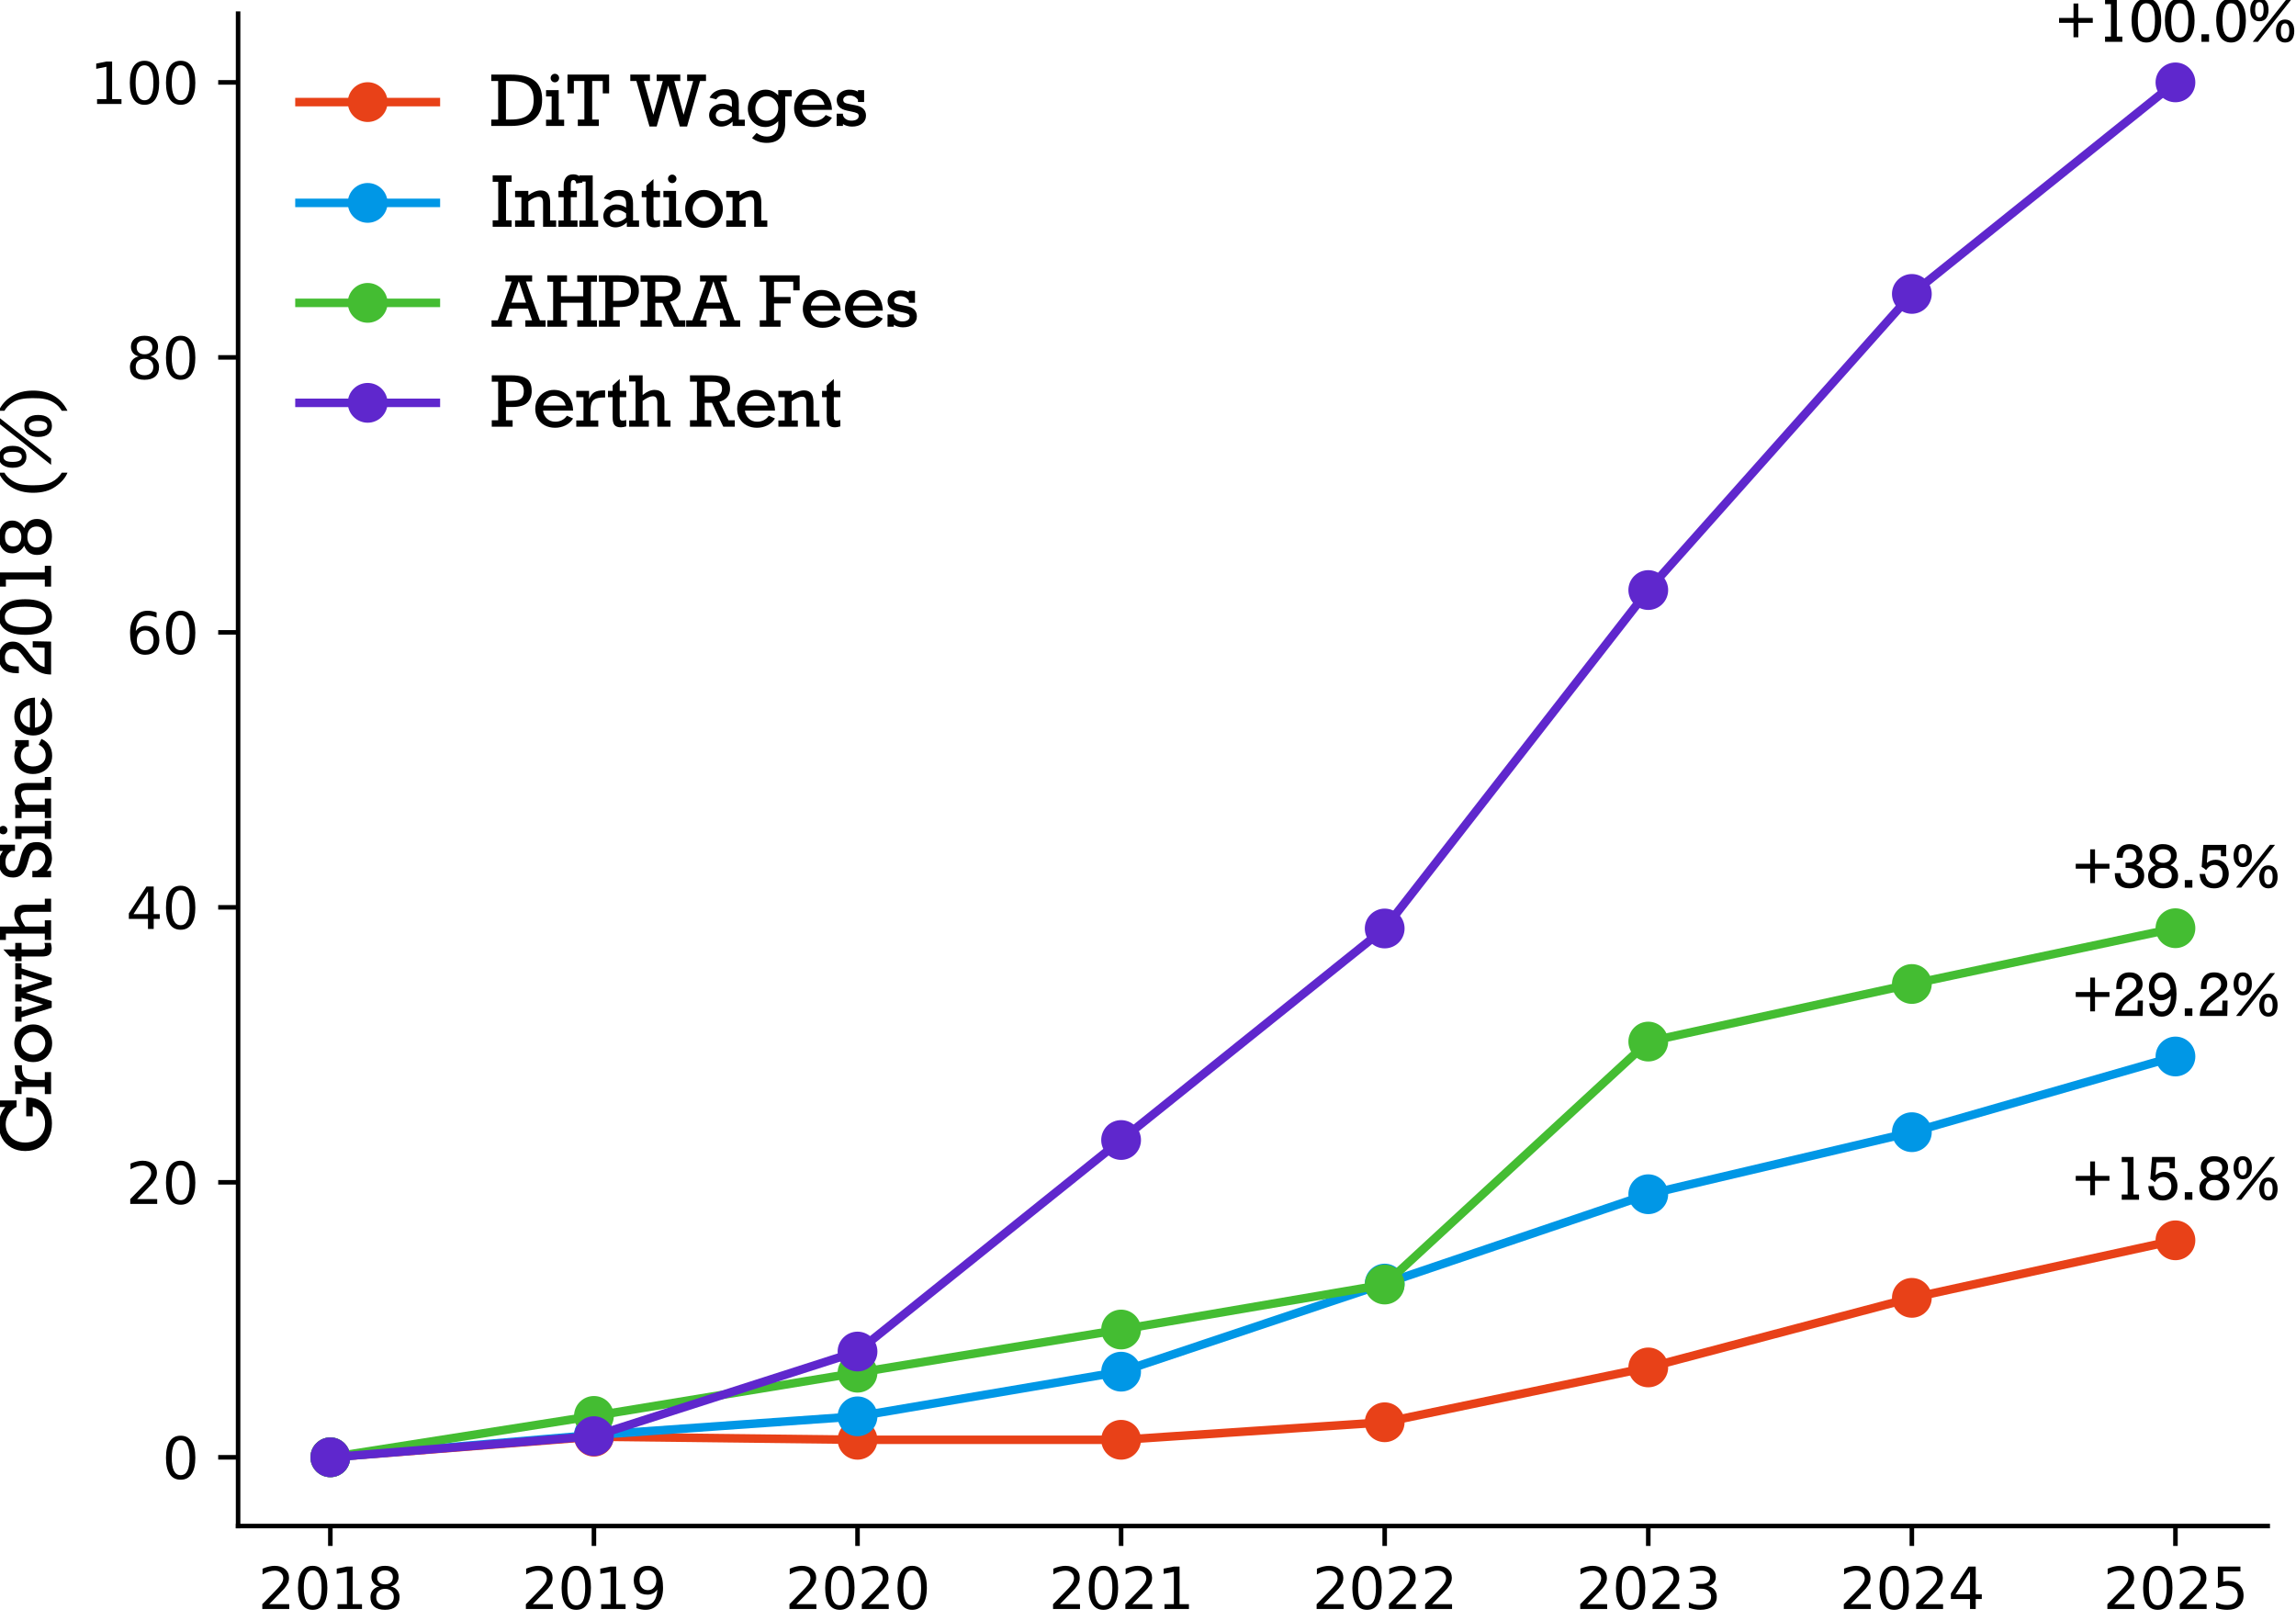
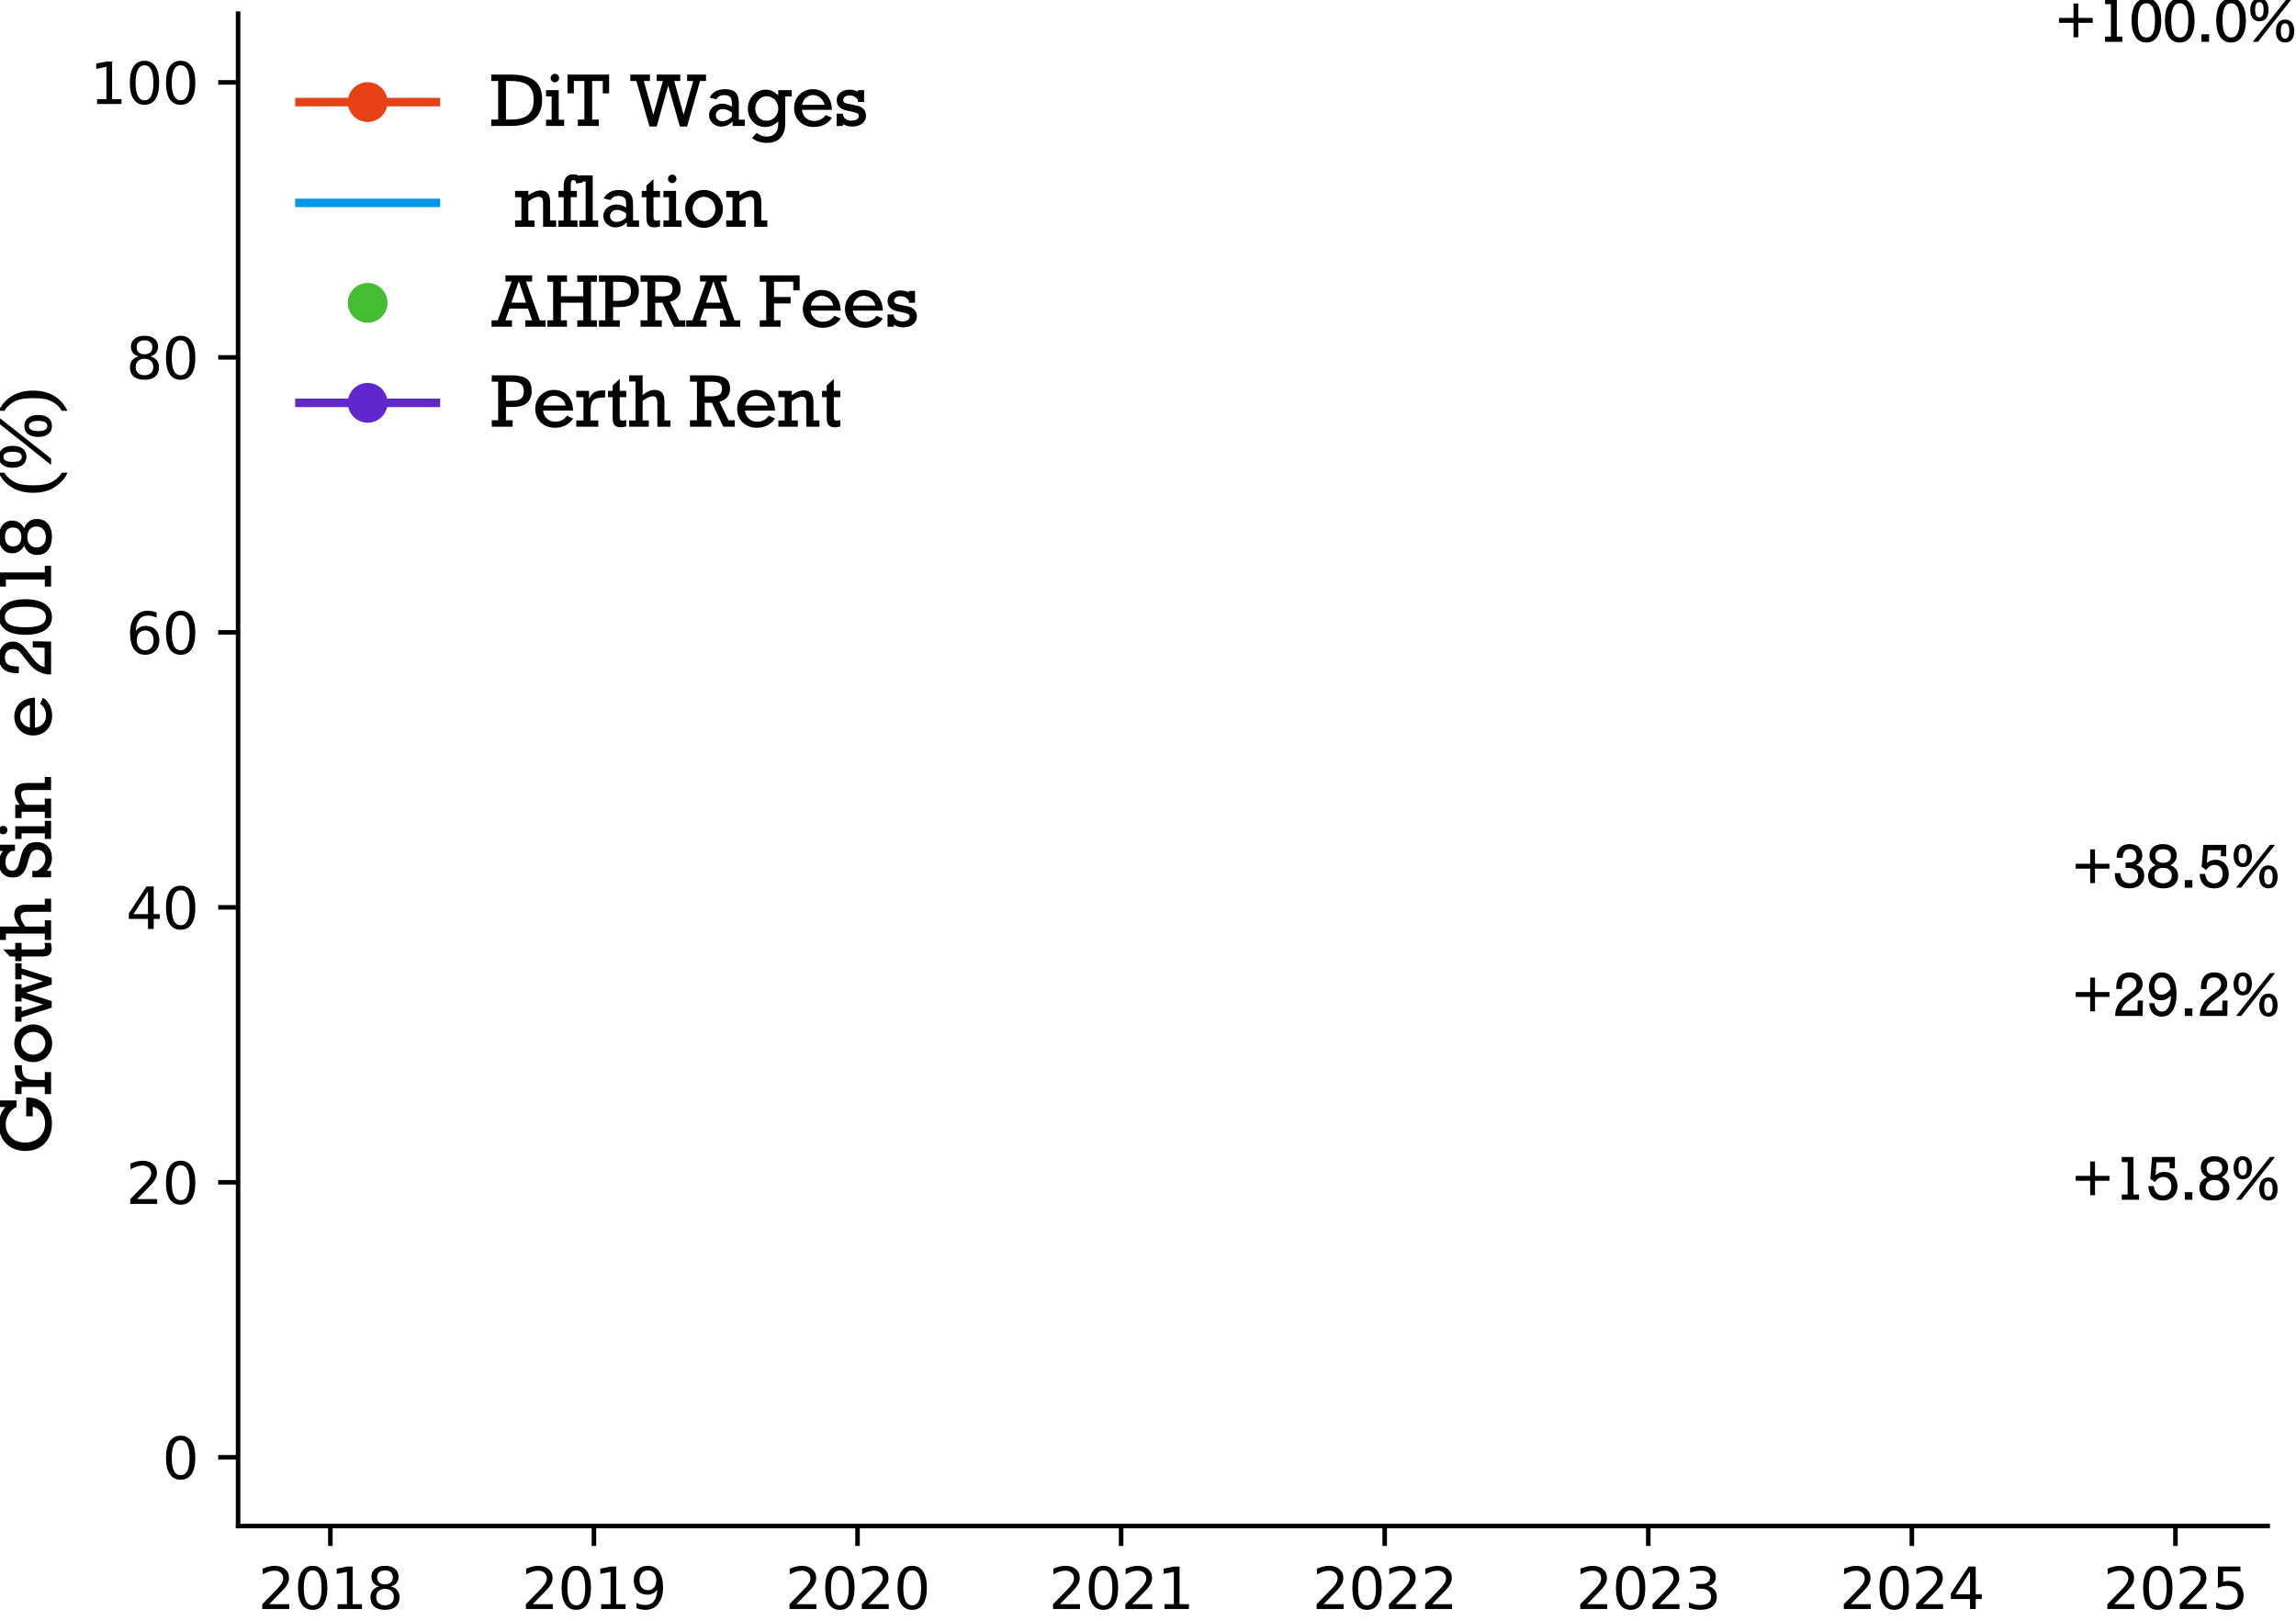
<svg xmlns="http://www.w3.org/2000/svg" xmlns:xlink="http://www.w3.org/1999/xlink" width="403.994pt" height="285.19pt" viewBox="0 0 403.994 285.19" version="1.1">
  <defs>
    <style type="text/css">*{stroke-linejoin: round; stroke-linecap: butt}</style>
  </defs>
  <g id="figure_1">
    <g id="patch_1">
      <path d="M 0 285.19  L 403.994 285.19  L 403.994 0  L 0 0  L 0 285.19  z " style="fill: none" />
    </g>
    <g id="axes_1">
      <g id="patch_2">
        <path d="M 41.894 268.512  L 399.014 268.512  L 399.014 2.4  L 41.894 2.4  L 41.894 268.512  z " style="fill: none" />
      </g>
      <g id="matplotlib.axis_1">
        <g id="xtick_1">
          <g id="line2d_1">
            <defs>
              <path id="m60e6e3bf83" d="M 0 0  L 0 3.5  " style="stroke: #000000; stroke-width: 0.8" />
            </defs>
            <g>
              <use xlink:href="#m60e6e3bf83" x="58.127" y="268.512" style="stroke: #000000; stroke-width: 0.8" />
            </g>
          </g>
          <g id="text_1">
            <g transform="translate(45.402 283.111) scale(0.1 -0.1)">
              <defs>
                <path id="DejaVuSans-32" d="M 1228 531  L 3431 531  L 3431 0  L 469 0  L 469 531  Q 828 903 1448 1529  Q 2069 2156 2228 2338  Q 2531 2678 2651 2914  Q 2772 3150 2772 3378  Q 2772 3750 2511 3984  Q 2250 4219 1831 4219  Q 1534 4219 1204 4116  Q 875 4013 500 3803  L 500 4441  Q 881 4594 1212 4672  Q 1544 4750 1819 4750  Q 2544 4750 2975 4387  Q 3406 4025 3406 3419  Q 3406 3131 3298 2873  Q 3191 2616 2906 2266  Q 2828 2175 2409 1742  Q 1991 1309 1228 531  z " transform="scale(0.016)" />
                <path id="DejaVuSans-30" d="M 2034 4250  Q 1547 4250 1301 3770  Q 1056 3291 1056 2328  Q 1056 1369 1301 889  Q 1547 409 2034 409  Q 2525 409 2770 889  Q 3016 1369 3016 2328  Q 3016 3291 2770 3770  Q 2525 4250 2034 4250  z M 2034 4750  Q 2819 4750 3233 4129  Q 3647 3509 3647 2328  Q 3647 1150 3233 529  Q 2819 -91 2034 -91  Q 1250 -91 836 529  Q 422 1150 422 2328  Q 422 3509 836 4129  Q 1250 4750 2034 4750  z " transform="scale(0.016)" />
                <path id="DejaVuSans-31" d="M 794 531  L 1825 531  L 1825 4091  L 703 3866  L 703 4441  L 1819 4666  L 2450 4666  L 2450 531  L 3481 531  L 3481 0  L 794 0  L 794 531  z " transform="scale(0.016)" />
                <path id="DejaVuSans-38" d="M 2034 2216  Q 1584 2216 1326 1975  Q 1069 1734 1069 1313  Q 1069 891 1326 650  Q 1584 409 2034 409  Q 2484 409 2743 651  Q 3003 894 3003 1313  Q 3003 1734 2745 1975  Q 2488 2216 2034 2216  z M 1403 2484  Q 997 2584 770 2862  Q 544 3141 544 3541  Q 544 4100 942 4425  Q 1341 4750 2034 4750  Q 2731 4750 3128 4425  Q 3525 4100 3525 3541  Q 3525 3141 3298 2862  Q 3072 2584 2669 2484  Q 3125 2378 3379 2068  Q 3634 1759 3634 1313  Q 3634 634 3220 271  Q 2806 -91 2034 -91  Q 1263 -91 848 271  Q 434 634 434 1313  Q 434 1759 690 2068  Q 947 2378 1403 2484  z M 1172 3481  Q 1172 3119 1398 2916  Q 1625 2713 2034 2713  Q 2441 2713 2670 2916  Q 2900 3119 2900 3481  Q 2900 3844 2670 4047  Q 2441 4250 2034 4250  Q 1625 4250 1398 4047  Q 1172 3844 1172 3481  z " transform="scale(0.016)" />
              </defs>
              <use xlink:href="#DejaVuSans-32" />
              <use xlink:href="#DejaVuSans-30" transform="translate(63.623 0)" />
              <use xlink:href="#DejaVuSans-31" transform="translate(127.246 0)" />
              <use xlink:href="#DejaVuSans-38" transform="translate(190.869 0)" />
            </g>
          </g>
        </g>
        <g id="xtick_2">
          <g id="line2d_2">
            <g>
              <use xlink:href="#m60e6e3bf83" x="104.506" y="268.512" style="stroke: #000000; stroke-width: 0.8" />
            </g>
          </g>
          <g id="text_2">
            <g transform="translate(91.781 283.111) scale(0.1 -0.1)">
              <defs>
                <path id="DejaVuSans-39" d="M 703 97  L 703 672  Q 941 559 1184 500  Q 1428 441 1663 441  Q 2288 441 2617 861  Q 2947 1281 2994 2138  Q 2813 1869 2534 1725  Q 2256 1581 1919 1581  Q 1219 1581 811 2004  Q 403 2428 403 3163  Q 403 3881 828 4315  Q 1253 4750 1959 4750  Q 2769 4750 3195 4129  Q 3622 3509 3622 2328  Q 3622 1225 3098 567  Q 2575 -91 1691 -91  Q 1453 -91 1209 -44  Q 966 3 703 97  z M 1959 2075  Q 2384 2075 2632 2365  Q 2881 2656 2881 3163  Q 2881 3666 2632 3958  Q 2384 4250 1959 4250  Q 1534 4250 1286 3958  Q 1038 3666 1038 3163  Q 1038 2656 1286 2365  Q 1534 2075 1959 2075  z " transform="scale(0.016)" />
              </defs>
              <use xlink:href="#DejaVuSans-32" />
              <use xlink:href="#DejaVuSans-30" transform="translate(63.623 0)" />
              <use xlink:href="#DejaVuSans-31" transform="translate(127.246 0)" />
              <use xlink:href="#DejaVuSans-39" transform="translate(190.869 0)" />
            </g>
          </g>
        </g>
        <g id="xtick_3">
          <g id="line2d_3">
            <g>
              <use xlink:href="#m60e6e3bf83" x="150.886" y="268.512" style="stroke: #000000; stroke-width: 0.8" />
            </g>
          </g>
          <g id="text_3">
            <g transform="translate(138.161 283.111) scale(0.1 -0.1)">
              <use xlink:href="#DejaVuSans-32" />
              <use xlink:href="#DejaVuSans-30" transform="translate(63.623 0)" />
              <use xlink:href="#DejaVuSans-32" transform="translate(127.246 0)" />
              <use xlink:href="#DejaVuSans-30" transform="translate(190.869 0)" />
            </g>
          </g>
        </g>
        <g id="xtick_4">
          <g id="line2d_4">
            <g>
              <use xlink:href="#m60e6e3bf83" x="197.265" y="268.512" style="stroke: #000000; stroke-width: 0.8" />
            </g>
          </g>
          <g id="text_4">
            <g transform="translate(184.54 283.111) scale(0.1 -0.1)">
              <use xlink:href="#DejaVuSans-32" />
              <use xlink:href="#DejaVuSans-30" transform="translate(63.623 0)" />
              <use xlink:href="#DejaVuSans-32" transform="translate(127.246 0)" />
              <use xlink:href="#DejaVuSans-31" transform="translate(190.869 0)" />
            </g>
          </g>
        </g>
        <g id="xtick_5">
          <g id="line2d_5">
            <g>
              <use xlink:href="#m60e6e3bf83" x="243.644" y="268.512" style="stroke: #000000; stroke-width: 0.8" />
            </g>
          </g>
          <g id="text_5">
            <g transform="translate(230.919 283.111) scale(0.1 -0.1)">
              <use xlink:href="#DejaVuSans-32" />
              <use xlink:href="#DejaVuSans-30" transform="translate(63.623 0)" />
              <use xlink:href="#DejaVuSans-32" transform="translate(127.246 0)" />
              <use xlink:href="#DejaVuSans-32" transform="translate(190.869 0)" />
            </g>
          </g>
        </g>
        <g id="xtick_6">
          <g id="line2d_6">
            <g>
              <use xlink:href="#m60e6e3bf83" x="290.023" y="268.512" style="stroke: #000000; stroke-width: 0.8" />
            </g>
          </g>
          <g id="text_6">
            <g transform="translate(277.298 283.111) scale(0.1 -0.1)">
              <defs>
                <path id="DejaVuSans-33" d="M 2597 2516  Q 3050 2419 3304 2112  Q 3559 1806 3559 1356  Q 3559 666 3084 287  Q 2609 -91 1734 -91  Q 1441 -91 1130 -33  Q 819 25 488 141  L 488 750  Q 750 597 1062 519  Q 1375 441 1716 441  Q 2309 441 2620 675  Q 2931 909 2931 1356  Q 2931 1769 2642 2001  Q 2353 2234 1838 2234  L 1294 2234  L 1294 2753  L 1863 2753  Q 2328 2753 2575 2939  Q 2822 3125 2822 3475  Q 2822 3834 2567 4026  Q 2313 4219 1838 4219  Q 1578 4219 1281 4162  Q 984 4106 628 3988  L 628 4550  Q 988 4650 1302 4700  Q 1616 4750 1894 4750  Q 2613 4750 3031 4423  Q 3450 4097 3450 3541  Q 3450 3153 3228 2886  Q 3006 2619 2597 2516  z " transform="scale(0.016)" />
              </defs>
              <use xlink:href="#DejaVuSans-32" />
              <use xlink:href="#DejaVuSans-30" transform="translate(63.623 0)" />
              <use xlink:href="#DejaVuSans-32" transform="translate(127.246 0)" />
              <use xlink:href="#DejaVuSans-33" transform="translate(190.869 0)" />
            </g>
          </g>
        </g>
        <g id="xtick_7">
          <g id="line2d_7">
            <g>
              <use xlink:href="#m60e6e3bf83" x="336.402" y="268.512" style="stroke: #000000; stroke-width: 0.8" />
            </g>
          </g>
          <g id="text_7">
            <g transform="translate(323.677 283.111) scale(0.1 -0.1)">
              <defs>
                <path id="DejaVuSans-34" d="M 2419 4116  L 825 1625  L 2419 1625  L 2419 4116  z M 2253 4666  L 3047 4666  L 3047 1625  L 3713 1625  L 3713 1100  L 3047 1100  L 3047 0  L 2419 0  L 2419 1100  L 313 1100  L 313 1709  L 2253 4666  z " transform="scale(0.016)" />
              </defs>
              <use xlink:href="#DejaVuSans-32" />
              <use xlink:href="#DejaVuSans-30" transform="translate(63.623 0)" />
              <use xlink:href="#DejaVuSans-32" transform="translate(127.246 0)" />
              <use xlink:href="#DejaVuSans-34" transform="translate(190.869 0)" />
            </g>
          </g>
        </g>
        <g id="xtick_8">
          <g id="line2d_8">
            <g>
              <use xlink:href="#m60e6e3bf83" x="382.782" y="268.512" style="stroke: #000000; stroke-width: 0.8" />
            </g>
          </g>
          <g id="text_8">
            <g transform="translate(370.057 283.111) scale(0.1 -0.1)">
              <defs>
                <path id="DejaVuSans-35" d="M 691 4666  L 3169 4666  L 3169 4134  L 1269 4134  L 1269 2991  Q 1406 3038 1543 3061  Q 1681 3084 1819 3084  Q 2600 3084 3056 2656  Q 3513 2228 3513 1497  Q 3513 744 3044 326  Q 2575 -91 1722 -91  Q 1428 -91 1123 -41  Q 819 9 494 109  L 494 744  Q 775 591 1075 516  Q 1375 441 1709 441  Q 2250 441 2565 725  Q 2881 1009 2881 1497  Q 2881 1984 2565 2268  Q 2250 2553 1709 2553  Q 1456 2553 1204 2497  Q 953 2441 691 2322  L 691 4666  z " transform="scale(0.016)" />
              </defs>
              <use xlink:href="#DejaVuSans-32" />
              <use xlink:href="#DejaVuSans-30" transform="translate(63.623 0)" />
              <use xlink:href="#DejaVuSans-32" transform="translate(127.246 0)" />
              <use xlink:href="#DejaVuSans-35" transform="translate(190.869 0)" />
            </g>
          </g>
        </g>
      </g>
      <g id="matplotlib.axis_2">
        <g id="ytick_1">
          <g id="line2d_9">
            <defs>
              <path id="mff56b05e77" d="M 0 0  L -3.5 0  " style="stroke: #000000; stroke-width: 0.8" />
            </defs>
            <g>
              <use xlink:href="#mff56b05e77" x="41.894" y="256.416" style="stroke: #000000; stroke-width: 0.8" />
            </g>
          </g>
          <g id="text_9">
            <g transform="translate(28.532 260.215) scale(0.1 -0.1)">
              <use xlink:href="#DejaVuSans-30" />
            </g>
          </g>
        </g>
        <g id="ytick_2">
          <g id="line2d_10">
            <g>
              <use xlink:href="#mff56b05e77" x="41.894" y="208.032" style="stroke: #000000; stroke-width: 0.8" />
            </g>
          </g>
          <g id="text_10">
            <g transform="translate(22.169 211.831) scale(0.1 -0.1)">
              <use xlink:href="#DejaVuSans-32" />
              <use xlink:href="#DejaVuSans-30" transform="translate(63.623 0)" />
            </g>
          </g>
        </g>
        <g id="ytick_3">
          <g id="line2d_11">
            <g>
              <use xlink:href="#mff56b05e77" x="41.894" y="159.648" style="stroke: #000000; stroke-width: 0.8" />
            </g>
          </g>
          <g id="text_11">
            <g transform="translate(22.169 163.447) scale(0.1 -0.1)">
              <use xlink:href="#DejaVuSans-34" />
              <use xlink:href="#DejaVuSans-30" transform="translate(63.623 0)" />
            </g>
          </g>
        </g>
        <g id="ytick_4">
          <g id="line2d_12">
            <g>
              <use xlink:href="#mff56b05e77" x="41.894" y="111.264" style="stroke: #000000; stroke-width: 0.8" />
            </g>
          </g>
          <g id="text_12">
            <g transform="translate(22.169 115.063) scale(0.1 -0.1)">
              <defs>
                <path id="DejaVuSans-36" d="M 2113 2584  Q 1688 2584 1439 2293  Q 1191 2003 1191 1497  Q 1191 994 1439 701  Q 1688 409 2113 409  Q 2538 409 2786 701  Q 3034 994 3034 1497  Q 3034 2003 2786 2293  Q 2538 2584 2113 2584  z M 3366 4563  L 3366 3988  Q 3128 4100 2886 4159  Q 2644 4219 2406 4219  Q 1781 4219 1451 3797  Q 1122 3375 1075 2522  Q 1259 2794 1537 2939  Q 1816 3084 2150 3084  Q 2853 3084 3261 2657  Q 3669 2231 3669 1497  Q 3669 778 3244 343  Q 2819 -91 2113 -91  Q 1303 -91 875 529  Q 447 1150 447 2328  Q 447 3434 972 4092  Q 1497 4750 2381 4750  Q 2619 4750 2861 4703  Q 3103 4656 3366 4563  z " transform="scale(0.016)" />
              </defs>
              <use xlink:href="#DejaVuSans-36" />
              <use xlink:href="#DejaVuSans-30" transform="translate(63.623 0)" />
            </g>
          </g>
        </g>
        <g id="ytick_5">
          <g id="line2d_13">
            <g>
              <use xlink:href="#mff56b05e77" x="41.894" y="62.88" style="stroke: #000000; stroke-width: 0.8" />
            </g>
          </g>
          <g id="text_13">
            <g transform="translate(22.169 66.679) scale(0.1 -0.1)">
              <use xlink:href="#DejaVuSans-38" />
              <use xlink:href="#DejaVuSans-30" transform="translate(63.623 0)" />
            </g>
          </g>
        </g>
        <g id="ytick_6">
          <g id="line2d_14">
            <g>
              <use xlink:href="#mff56b05e77" x="41.894" y="14.496" style="stroke: #000000; stroke-width: 0.8" />
            </g>
          </g>
          <g id="text_14">
            <g transform="translate(15.807 18.295) scale(0.1 -0.1)">
              <use xlink:href="#DejaVuSans-31" />
              <use xlink:href="#DejaVuSans-30" transform="translate(63.623 0)" />
              <use xlink:href="#DejaVuSans-30" transform="translate(127.246 0)" />
            </g>
          </g>
        </g>
        <g id="text_15">
          <g transform="translate(8.989 203.135) rotate(-90) scale(0.12 -0.12)">
            <defs>
              <path id="Rockwell-Regular-47" d="M 4353 4191  L 4353 4709  L 4953 4709  L 4953 3163  L 4353 3163  Q 4147 3616 3701 3887  Q 3256 4159 2766 4159  Q 2278 4159 1897 3929  Q 1516 3700 1305 3297  Q 1094 2894 1094 2381  Q 1094 1844 1316 1428  Q 1538 1013 1933 781  Q 2328 550 2834 550  Q 3219 550 3548 690  Q 3878 831 4095 1090  Q 4313 1350 4366 1684  L 3500 1684  L 3500 2278  L 5216 2278  L 5216 2125  Q 5216 1453 4909 953  Q 4603 453 4064 187  Q 3525 -78 2853 -78  Q 2088 -78 1511 230  Q 934 538 626 1091  Q 319 1644 319 2375  Q 319 3072 626 3622  Q 934 4172 1475 4480  Q 2016 4788 2700 4788  Q 3669 4788 4353 4191  z " transform="scale(0.016)" />
              <path id="Rockwell-Regular-72" d="M 1441 1319  L 1441 575  L 2156 575  L 2156 0  L 141 0  L 141 575  L 800 575  L 800 2706  L 141 2706  L 141 3284  L 1313 3284  L 1313 2541  Q 1509 2981 1801 3154  Q 2094 3328 2638 3328  L 2784 3328  L 2784 2675  L 2644 2675  Q 2119 2675 1862 2537  Q 1606 2400 1523 2122  Q 1441 1844 1441 1319  z " transform="scale(0.016)" />
              <path id="Rockwell-Regular-6f" d="M 3694 1638  Q 3694 1159 3466 762  Q 3238 366 2844 134  Q 2450 -97 1972 -97  Q 1478 -97 1081 134  Q 684 366 464 762  Q 244 1159 244 1638  Q 244 2138 464 2531  Q 684 2925 1078 3148  Q 1472 3372 1972 3372  Q 2456 3372 2850 3136  Q 3244 2900 3469 2503  Q 3694 2106 3694 1638  z M 1972 531  Q 2259 531 2500 681  Q 2741 831 2875 1084  Q 3009 1338 3009 1638  Q 3009 1931 2875 2184  Q 2741 2438 2500 2592  Q 2259 2747 1966 2747  Q 1678 2747 1437 2595  Q 1197 2444 1059 2187  Q 922 1931 922 1638  Q 922 1344 1059 1087  Q 1197 831 1440 681  Q 1684 531 1972 531  z " transform="scale(0.016)" />
              <path id="Rockwell-Regular-77" d="M 1056 2706  L 1678 728  L 2303 2706  L 1953 2706  L 1953 3284  L 3531 3284  L 3531 2706  L 3169 2706  L 3803 728  L 4434 2706  L 3981 2706  L 3981 3284  L 5459 3284  L 5459 2706  L 4984 2706  L 4109 -56  L 3500 -56  L 2747 2316  L 1984 -56  L 1381 -56  L 500 2706  L 103 2706  L 103 3284  L 1484 3284  L 1484 2706  L 1056 2706  z " transform="scale(0.016)" />
              <path id="Rockwell-Regular-74" d="M 1888 3284  L 1888 2706  L 1288 2706  L 1288 984  Q 1288 716 1345 636  Q 1403 556 1544 556  Q 1716 556 1888 616  L 1888 31  Q 1588 -56 1403 -56  Q 997 -56 819 148  Q 641 353 641 850  L 641 2706  L 213 2706  L 213 3284  L 641 3284  L 641 3781  L 1288 4372  L 1288 3284  L 1888 3284  z " transform="scale(0.016)" />
              <path id="Rockwell-Regular-68" d="M 2431 3372  Q 3347 3372 3347 2381  L 3347 575  L 3903 575  L 3903 0  L 2700 0  L 2700 2150  Q 2700 2503 2598 2647  Q 2497 2791 2284 2791  Q 1925 2791 1350 2369  L 1350 575  L 1919 575  L 1919 0  L 116 0  L 116 575  L 703 575  L 703 4141  L 116 4141  L 116 4709  L 1350 4709  L 1350 2900  Q 1931 3372 2431 3372  z " transform="scale(0.016)" />
              <path id="Rockwell-Regular-20" transform="scale(0.016)" />
              <path id="Rockwell-Regular-53" d="M 2656 4416  L 2656 4738  L 3231 4738  L 3231 3309  L 2656 3309  L 2656 3634  Q 2291 4184 1656 4184  Q 1269 4184 1062 4028  Q 856 3872 856 3578  Q 856 3297 1051 3150  Q 1247 3003 1650 2900  L 2203 2753  Q 2731 2613 3014 2381  Q 3297 2150 3383 1890  Q 3469 1631 3469 1313  Q 3469 672 3069 297  Q 2669 -78 1997 -78  Q 1356 -78 831 391  L 831 0  L 244 0  L 244 1716  L 831 1716  L 831 1300  Q 1253 525 1931 525  Q 2328 525 2547 729  Q 2766 934 2766 1306  Q 2766 1813 2053 2009  L 1466 2175  Q 831 2356 528 2665  Q 225 2975 225 3481  Q 225 4103 592 4445  Q 959 4788 1606 4788  Q 2169 4788 2656 4416  z " transform="scale(0.016)" />
              <path id="Rockwell-Regular-69" d="M 1356 4391  Q 1356 4231 1240 4115  Q 1125 4000 966 4000  Q 806 4000 693 4115  Q 581 4231 581 4391  Q 581 4550 693 4665  Q 806 4781 966 4781  Q 1131 4781 1243 4668  Q 1356 4556 1356 4391  z M 1819 575  L 1819 0  L 159 0  L 159 575  L 672 575  L 672 2706  L 159 2706  L 159 3284  L 1319 3284  L 1319 575  L 1819 575  z " transform="scale(0.016)" />
              <path id="Rockwell-Regular-6e" d="M 3372 2209  L 3372 575  L 3922 575  L 3922 0  L 2725 0  L 2725 2169  Q 2725 2478 2636 2612  Q 2547 2747 2344 2747  Q 1913 2747 1375 2322  L 1375 575  L 1941 575  L 1941 0  L 159 0  L 159 575  L 738 575  L 738 2706  L 159 2706  L 159 3284  L 1375 3284  L 1375 2888  Q 1978 3328 2509 3328  Q 2950 3328 3161 3056  Q 3372 2784 3372 2209  z " transform="scale(0.016)" />
-               <path id="Rockwell-Regular-63" d="M 2778 3047  L 2778 3284  L 3353 3284  L 3353 2041  L 2778 2041  Q 2741 2400 2491 2589  Q 2241 2778 1913 2778  Q 1631 2778 1407 2628  Q 1184 2478 1062 2222  Q 941 1966 941 1663  Q 941 1147 1216 820  Q 1491 494 1941 494  Q 2638 494 2925 1141  L 3463 884  Q 3009 -97 1913 -97  Q 1422 -97 1040 134  Q 659 366 451 769  Q 244 1172 244 1663  Q 244 2144 455 2537  Q 666 2931 1034 3151  Q 1403 3372 1856 3372  Q 2394 3372 2778 3047  z " transform="scale(0.016)" />
              <path id="Rockwell-Regular-65" d="M 3713 1478  L 959 1478  Q 1019 1006 1325 732  Q 1631 459 2075 459  Q 2400 459 2678 593  Q 2956 728 3144 1006  L 3713 750  Q 3444 331 3008 117  Q 2572 -97 2059 -97  Q 1528 -97 1115 125  Q 703 347 473 744  Q 244 1141 244 1638  Q 244 2131 470 2528  Q 697 2925 1090 3148  Q 1484 3372 1959 3372  Q 2478 3372 2864 3142  Q 3250 2913 3472 2486  Q 3694 2059 3713 1478  z M 1972 2834  Q 1606 2834 1331 2589  Q 1056 2344 978 1941  L 3034 1941  Q 2944 2344 2650 2589  Q 2356 2834 1972 2834  z " transform="scale(0.016)" />
              <path id="Rockwell-Regular-32" d="M 3291 3506  Q 3291 3109 3089 2812  Q 2888 2516 2375 2138  L 2075 1913  Q 1703 1631 1501 1456  Q 1300 1281 1156 1068  Q 1013 856 959 594  L 2731 594  L 2759 1684  L 3328 1684  L 3291 0  L 275 0  Q 281 575 473 998  Q 666 1422 931 1697  Q 1197 1972 1569 2253  L 2034 2606  Q 2356 2841 2484 3036  Q 2613 3231 2613 3481  Q 2613 3834 2408 4032  Q 2203 4231 1844 4231  Q 1381 4231 1200 3959  Q 1019 3688 1019 3116  L 1019 2956  L 397 2956  L 397 3138  Q 397 3891 728 4313  Q 928 4556 1203 4672  Q 1478 4788 1863 4788  Q 2338 4788 2656 4608  Q 2975 4428 3133 4137  Q 3291 3847 3291 3506  z " transform="scale(0.016)" />
              <path id="Rockwell-Regular-30" d="M 3506 2350  Q 3506 1581 3307 1034  Q 3109 488 2745 205  Q 2381 -78 1881 -78  Q 1088 -78 666 578  Q 244 1234 244 2350  Q 244 3122 442 3670  Q 641 4219 1011 4503  Q 1381 4788 1881 4788  Q 2663 4788 3084 4134  Q 3506 3481 3506 2350  z M 1881 475  Q 2344 475 2583 912  Q 2822 1350 2822 2375  Q 2822 3391 2575 3814  Q 2328 4238 1875 4238  Q 1388 4238 1161 3764  Q 934 3291 934 2350  Q 934 1363 1171 919  Q 1409 475 1881 475  z " transform="scale(0.016)" />
              <path id="Rockwell-Regular-31" d="M 2900 575  L 2900 0  L 997 0  L 997 575  L 1644 575  L 1644 4141  L 997 4141  L 997 4703  L 2291 4703  L 2291 575  L 2900 575  z " transform="scale(0.016)" />
              <path id="Rockwell-Regular-38" d="M 3378 3553  Q 3378 2875 2681 2463  Q 3525 2131 3525 1300  Q 3525 884 3331 573  Q 3138 263 2772 92  Q 2406 -78 1906 -78  Q 1172 -78 701 262  Q 231 603 231 1300  Q 231 2131 1069 2463  Q 378 2859 378 3559  Q 378 3956 579 4234  Q 781 4513 1114 4650  Q 1447 4788 1844 4788  Q 2541 4788 2959 4455  Q 3378 4122 3378 3553  z M 1894 2725  Q 2228 2725 2484 2904  Q 2741 3084 2741 3475  Q 2741 3859 2522 4042  Q 2303 4225 1856 4225  Q 1459 4225 1236 4029  Q 1013 3834 1013 3488  Q 1013 3116 1245 2920  Q 1478 2725 1894 2725  z M 1881 475  Q 2291 475 2562 704  Q 2834 934 2834 1325  Q 2834 1709 2589 1942  Q 2344 2175 1856 2175  Q 1434 2175 1175 1942  Q 916 1709 916 1325  Q 916 941 1181 708  Q 1447 475 1881 475  z " transform="scale(0.016)" />
              <path id="Rockwell-Regular-28" d="M 1369 2888  Q 1247 2431 1247 1644  Q 1247 1050 1325 637  Q 1403 225 1556 -72  Q 1850 -641 2406 -978  L 2406 -1503  Q 1709 -1228 1131 -409  Q 563 391 563 1650  Q 563 2772 1063 3603  Q 1569 4441 2406 4794  L 2406 4275  Q 2075 4103 1776 3703  Q 1478 3303 1369 2888  z " transform="scale(0.016)" />
              <path id="Rockwell-Regular-25" d="M 2328 3525  Q 2328 2950 2073 2604  Q 1819 2259 1325 2259  Q 863 2259 591 2589  Q 319 2919 319 3525  Q 319 4050 566 4419  Q 813 4788 1319 4788  Q 1791 4788 2059 4455  Q 2328 4122 2328 3525  z M 588 0  L 4325 4709  L 4878 4709  L 1159 0  L 588 0  z M 1325 2681  Q 1784 2681 1784 3525  Q 1784 4366 1325 4366  Q 1094 4366 975 4164  Q 856 3963 856 3525  Q 856 2681 1325 2681  z M 5159 1184  Q 5159 609 4903 265  Q 4647 -78 4147 -78  Q 3688 -78 3416 248  Q 3144 575 3144 1184  Q 3144 1728 3392 2089  Q 3641 2450 4141 2450  Q 4622 2450 4890 2117  Q 5159 1784 5159 1184  z M 4147 347  Q 4616 347 4616 1184  Q 4616 1600 4497 1814  Q 4378 2028 4147 2028  Q 3681 2028 3681 1184  Q 3681 347 4147 347  z " transform="scale(0.016)" />
              <path id="Rockwell-Regular-29" d="M 1522 3622  Q 2041 2816 2041 1644  Q 2041 525 1570 -262  Q 1100 -1050 191 -1503  L 191 -978  Q 616 -738 897 -314  Q 1178 109 1259 531  Q 1319 813 1334 1063  Q 1350 1313 1350 1716  Q 1350 2894 984 3469  Q 628 4038 191 4275  L 191 4794  Q 1006 4434 1522 3622  z " transform="scale(0.016)" />
            </defs>
            <use xlink:href="#Rockwell-Regular-47" />
            <use xlink:href="#Rockwell-Regular-72" transform="translate(86.279 0)" />
            <use xlink:href="#Rockwell-Regular-6f" transform="translate(131.592 0)" />
            <use xlink:href="#Rockwell-Regular-77" transform="translate(193.115 0)" />
            <use xlink:href="#Rockwell-Regular-74" transform="translate(280.029 0)" />
            <use xlink:href="#Rockwell-Regular-68" transform="translate(312.646 0)" />
            <use xlink:href="#Rockwell-Regular-20" transform="translate(375.439 0)" />
            <use xlink:href="#Rockwell-Regular-53" transform="translate(402.539 0)" />
            <use xlink:href="#Rockwell-Regular-69" transform="translate(460.156 0)" />
            <use xlink:href="#Rockwell-Regular-6e" transform="translate(490.771 0)" />
            <use xlink:href="#Rockwell-Regular-63" transform="translate(553.955 0)" />
            <use xlink:href="#Rockwell-Regular-65" transform="translate(610.449 0)" />
            <use xlink:href="#Rockwell-Regular-20" transform="translate(672.266 0)" />
            <use xlink:href="#Rockwell-Regular-32" transform="translate(699.365 0)" />
            <use xlink:href="#Rockwell-Regular-30" transform="translate(758.057 0)" />
            <use xlink:href="#Rockwell-Regular-31" transform="translate(816.748 0)" />
            <use xlink:href="#Rockwell-Regular-38" transform="translate(875.439 0)" />
            <use xlink:href="#Rockwell-Regular-20" transform="translate(934.131 0)" />
            <use xlink:href="#Rockwell-Regular-28" transform="translate(961.23 0)" />
            <use xlink:href="#Rockwell-Regular-25" transform="translate(1001.807 0)" />
            <use xlink:href="#Rockwell-Regular-29" transform="translate(1087.402 0)" />
          </g>
        </g>
      </g>
      <g id="line2d_15">
        <path d="M 58.127 256.416  L 104.506 252.788  L 150.886 253.334  L 197.265 253.334  L 243.644 250.251  L 290.023 240.602  L 336.402 228.361  L 382.782 218.238  " clip-path="url(#p85d15df2b4)" style="fill: none; stroke: #e84118; stroke-width: 1.5; stroke-linecap: square" />
        <defs>
          <path id="m6b15226023" d="M 0 3  C 0.796 3 1.559 2.684 2.121 2.121  C 2.684 1.559 3 0.796 3 0  C 3 -0.796 2.684 -1.559 2.121 -2.121  C 1.559 -2.684 0.796 -3 0 -3  C -0.796 -3 -1.559 -2.684 -2.121 -2.121  C -2.684 -1.559 -3 -0.796 -3 0  C -3 0.796 -2.684 1.559 -2.121 2.121  C -1.559 2.684 -0.796 3 0 3  z " style="stroke: #e84118" />
        </defs>
        <g clip-path="url(#p85d15df2b4)">
          <use xlink:href="#m6b15226023" x="58.127" y="256.416" style="fill: #e84118; stroke: #e84118" />
          <use xlink:href="#m6b15226023" x="104.506" y="252.788" style="fill: #e84118; stroke: #e84118" />
          <use xlink:href="#m6b15226023" x="150.886" y="253.334" style="fill: #e84118; stroke: #e84118" />
          <use xlink:href="#m6b15226023" x="197.265" y="253.334" style="fill: #e84118; stroke: #e84118" />
          <use xlink:href="#m6b15226023" x="243.644" y="250.251" style="fill: #e84118; stroke: #e84118" />
          <use xlink:href="#m6b15226023" x="290.023" y="240.602" style="fill: #e84118; stroke: #e84118" />
          <use xlink:href="#m6b15226023" x="336.402" y="228.361" style="fill: #e84118; stroke: #e84118" />
          <use xlink:href="#m6b15226023" x="382.782" y="218.238" style="fill: #e84118; stroke: #e84118" />
        </g>
      </g>
      <g id="line2d_16">
        <path d="M 58.127 256.416  L 104.506 252.486  L 150.886 249.211  L 197.265 241.351  L 243.644 225.849  L 290.023 210.128  L 336.402 199.211  L 382.782 185.893  " clip-path="url(#p85d15df2b4)" style="fill: none; stroke: #0097e6; stroke-width: 1.5; stroke-linecap: square" />
        <defs>
-           <path id="mc4078bcfd6" d="M 0 3  C 0.796 3 1.559 2.684 2.121 2.121  C 2.684 1.559 3 0.796 3 0  C 3 -0.796 2.684 -1.559 2.121 -2.121  C 1.559 -2.684 0.796 -3 0 -3  C -0.796 -3 -1.559 -2.684 -2.121 -2.121  C -2.684 -1.559 -3 -0.796 -3 0  C -3 0.796 -2.684 1.559 -2.121 2.121  C -1.559 2.684 -0.796 3 0 3  z " style="stroke: #0097e6" />
-         </defs>
+           </defs>
        <g clip-path="url(#p85d15df2b4)">
          <use xlink:href="#mc4078bcfd6" x="58.127" y="256.416" style="fill: #0097e6; stroke: #0097e6" />
          <use xlink:href="#mc4078bcfd6" x="104.506" y="252.486" style="fill: #0097e6; stroke: #0097e6" />
          <use xlink:href="#mc4078bcfd6" x="150.886" y="249.211" style="fill: #0097e6; stroke: #0097e6" />
          <use xlink:href="#mc4078bcfd6" x="197.265" y="241.351" style="fill: #0097e6; stroke: #0097e6" />
          <use xlink:href="#mc4078bcfd6" x="243.644" y="225.849" style="fill: #0097e6; stroke: #0097e6" />
          <use xlink:href="#mc4078bcfd6" x="290.023" y="210.128" style="fill: #0097e6; stroke: #0097e6" />
          <use xlink:href="#mc4078bcfd6" x="336.402" y="199.211" style="fill: #0097e6; stroke: #0097e6" />
          <use xlink:href="#mc4078bcfd6" x="382.782" y="185.893" style="fill: #0097e6; stroke: #0097e6" />
        </g>
      </g>
      <g id="line2d_17">
        <path d="M 58.127 256.416  L 104.506 249.133  L 150.886 241.534  L 197.265 233.934  L 243.644 226.018  L 290.023 183.27  L 336.402 173.137  L 382.782 163.321  " clip-path="url(#p85d15df2b4)" style="fill: none; stroke: #44bd32; stroke-width: 1.5; stroke-linecap: square" />
        <defs>
          <path id="ma0cf2719bb" d="M 0 3  C 0.796 3 1.559 2.684 2.121 2.121  C 2.684 1.559 3 0.796 3 0  C 3 -0.796 2.684 -1.559 2.121 -2.121  C 1.559 -2.684 0.796 -3 0 -3  C -0.796 -3 -1.559 -2.684 -2.121 -2.121  C -2.684 -1.559 -3 -0.796 -3 0  C -3 0.796 -2.684 1.559 -2.121 2.121  C -1.559 2.684 -0.796 3 0 3  z " style="stroke: #44bd32" />
        </defs>
        <g clip-path="url(#p85d15df2b4)">
          <use xlink:href="#ma0cf2719bb" x="58.127" y="256.416" style="fill: #44bd32; stroke: #44bd32" />
          <use xlink:href="#ma0cf2719bb" x="104.506" y="249.133" style="fill: #44bd32; stroke: #44bd32" />
          <use xlink:href="#ma0cf2719bb" x="150.886" y="241.534" style="fill: #44bd32; stroke: #44bd32" />
          <use xlink:href="#ma0cf2719bb" x="197.265" y="233.934" style="fill: #44bd32; stroke: #44bd32" />
          <use xlink:href="#ma0cf2719bb" x="243.644" y="226.018" style="fill: #44bd32; stroke: #44bd32" />
          <use xlink:href="#ma0cf2719bb" x="290.023" y="183.27" style="fill: #44bd32; stroke: #44bd32" />
          <use xlink:href="#ma0cf2719bb" x="336.402" y="173.137" style="fill: #44bd32; stroke: #44bd32" />
          <use xlink:href="#ma0cf2719bb" x="382.782" y="163.321" style="fill: #44bd32; stroke: #44bd32" />
        </g>
      </g>
      <g id="line2d_18">
        <path d="M 58.127 256.416  L 104.506 252.694  L 150.886 237.807  L 197.265 200.589  L 243.644 163.37  L 290.023 103.821  L 336.402 51.715  L 382.782 14.496  " clip-path="url(#p85d15df2b4)" style="fill: none; stroke: #5f27cd; stroke-width: 1.5; stroke-linecap: square" />
        <defs>
          <path id="m92545cf086" d="M 0 3  C 0.796 3 1.559 2.684 2.121 2.121  C 2.684 1.559 3 0.796 3 0  C 3 -0.796 2.684 -1.559 2.121 -2.121  C 1.559 -2.684 0.796 -3 0 -3  C -0.796 -3 -1.559 -2.684 -2.121 -2.121  C -2.684 -1.559 -3 -0.796 -3 0  C -3 0.796 -2.684 1.559 -2.121 2.121  C -1.559 2.684 -0.796 3 0 3  z " style="stroke: #5f27cd" />
        </defs>
        <g clip-path="url(#p85d15df2b4)">
          <use xlink:href="#m92545cf086" x="58.127" y="256.416" style="fill: #5f27cd; stroke: #5f27cd" />
          <use xlink:href="#m92545cf086" x="104.506" y="252.694" style="fill: #5f27cd; stroke: #5f27cd" />
          <use xlink:href="#m92545cf086" x="150.886" y="237.807" style="fill: #5f27cd; stroke: #5f27cd" />
          <use xlink:href="#m92545cf086" x="197.265" y="200.589" style="fill: #5f27cd; stroke: #5f27cd" />
          <use xlink:href="#m92545cf086" x="243.644" y="163.37" style="fill: #5f27cd; stroke: #5f27cd" />
          <use xlink:href="#m92545cf086" x="290.023" y="103.821" style="fill: #5f27cd; stroke: #5f27cd" />
          <use xlink:href="#m92545cf086" x="336.402" y="51.715" style="fill: #5f27cd; stroke: #5f27cd" />
          <use xlink:href="#m92545cf086" x="382.782" y="14.496" style="fill: #5f27cd; stroke: #5f27cd" />
        </g>
      </g>
      <g id="patch_3">
        <path d="M 41.894 268.512  L 41.894 2.4  " style="fill: none; stroke: #000000; stroke-width: 0.8; stroke-linejoin: miter; stroke-linecap: square" />
      </g>
      <g id="patch_4">
        <path d="M 41.894 268.512  L 399.014 268.512  " style="fill: none; stroke: #000000; stroke-width: 0.8; stroke-linejoin: miter; stroke-linecap: square" />
      </g>
      <g id="text_16">
        <g transform="translate(364.504 211.1) scale(0.1 -0.1)">
          <defs>
            <path id="Rockwell-Regular-2b" d="M 4166 2625  L 4166 2088  L 2578 2088  L 2578 500  L 2047 500  L 2047 2088  L 459 2088  L 459 2625  L 2047 2625  L 2047 4213  L 2578 4213  L 2578 2625  L 4166 2625  z " transform="scale(0.016)" />
            <path id="Rockwell-Regular-35" d="M 2591 3456  L 2591 4116  L 1153 4116  L 1050 2719  Q 1466 3066 2016 3066  Q 2456 3066 2782 2855  Q 3109 2644 3282 2292  Q 3456 1941 3456 1516  Q 3456 1044 3261 681  Q 3066 319 2697 120  Q 2328 -78 1838 -78  Q 1119 -78 706 330  Q 294 738 250 1503  L 856 1503  Q 916 1019 1172 744  Q 1428 469 1844 469  Q 2259 469 2521 753  Q 2784 1038 2784 1503  Q 2784 1984 2537 2243  Q 2291 2503 1906 2503  Q 1344 2503 966 1931  Q 756 2138 475 2284  L 666 4703  L 3175 4703  L 3175 3456  L 2591 3456  z " transform="scale(0.016)" />
            <path id="Rockwell-Regular-2e" d="M 594 0  L 594 831  L 1428 831  L 1428 0  L 594 0  z " transform="scale(0.016)" />
          </defs>
          <use xlink:href="#Rockwell-Regular-2b" />
          <use xlink:href="#Rockwell-Regular-31" transform="translate(72.314 0)" />
          <use xlink:href="#Rockwell-Regular-35" transform="translate(131.006 0)" />
          <use xlink:href="#Rockwell-Regular-2e" transform="translate(189.697 0)" />
          <use xlink:href="#Rockwell-Regular-38" transform="translate(221.289 0)" />
          <use xlink:href="#Rockwell-Regular-25" transform="translate(279.98 0)" />
        </g>
      </g>
      <g id="text_17">
        <g transform="translate(364.504 178.754) scale(0.1 -0.1)">
          <defs>
            <path id="Rockwell-Regular-39" d="M 3353 2406  Q 3353 1234 2925 578  Q 2497 -78 1703 -78  Q 1094 -78 739 319  Q 384 716 353 1394  L 922 1394  Q 978 972 1200 726  Q 1422 481 1741 481  Q 2209 481 2470 964  Q 2731 1447 2731 2234  Q 2253 1716 1631 1716  Q 1259 1716 962 1895  Q 666 2075 492 2408  Q 319 2741 319 3175  Q 319 3609 486 3978  Q 653 4347 973 4567  Q 1294 4788 1734 4788  Q 2472 4788 2912 4189  Q 3353 3591 3353 2406  z M 1703 2328  Q 2216 2328 2700 2950  Q 2625 3591 2394 3908  Q 2163 4225 1753 4225  Q 1381 4225 1148 3942  Q 916 3659 916 3225  Q 916 2841 1117 2584  Q 1319 2328 1703 2328  z " transform="scale(0.016)" />
          </defs>
          <use xlink:href="#Rockwell-Regular-2b" />
          <use xlink:href="#Rockwell-Regular-32" transform="translate(72.314 0)" />
          <use xlink:href="#Rockwell-Regular-39" transform="translate(131.006 0)" />
          <use xlink:href="#Rockwell-Regular-2e" transform="translate(189.697 0)" />
          <use xlink:href="#Rockwell-Regular-32" transform="translate(221.289 0)" />
          <use xlink:href="#Rockwell-Regular-25" transform="translate(279.98 0)" />
        </g>
      </g>
      <g id="text_18">
        <g transform="translate(364.504 156.183) scale(0.1 -0.1)">
          <defs>
            <path id="Rockwell-Regular-33" d="M 3256 3541  Q 3256 3150 3054 2881  Q 2853 2613 2591 2484  Q 3053 2350 3261 2064  Q 3469 1778 3469 1325  Q 3469 856 3236 537  Q 3003 219 2634 70  Q 2266 -78 1850 -78  Q 1081 -78 656 333  Q 231 744 231 1594  L 850 1594  Q 872 1069 1144 775  Q 1416 481 1888 481  Q 2309 481 2556 711  Q 2803 941 2803 1306  Q 2803 1678 2515 1923  Q 2228 2169 1631 2169  Q 1484 2169 1422 2163  L 1422 2747  L 1509 2747  Q 1831 2747 2064 2790  Q 2297 2834 2458 2992  Q 2619 3150 2619 3463  Q 2619 3769 2436 4003  Q 2253 4238 1881 4238  Q 1491 4238 1305 4003  Q 1119 3769 1100 3291  L 441 3291  L 441 3341  Q 441 3928 694 4258  Q 947 4588 1258 4688  Q 1569 4788 1831 4788  Q 2541 4788 2898 4436  Q 3256 4084 3256 3541  z " transform="scale(0.016)" />
          </defs>
          <use xlink:href="#Rockwell-Regular-2b" />
          <use xlink:href="#Rockwell-Regular-33" transform="translate(72.314 0)" />
          <use xlink:href="#Rockwell-Regular-38" transform="translate(131.006 0)" />
          <use xlink:href="#Rockwell-Regular-2e" transform="translate(189.697 0)" />
          <use xlink:href="#Rockwell-Regular-35" transform="translate(221.289 0)" />
          <use xlink:href="#Rockwell-Regular-25" transform="translate(279.98 0)" />
        </g>
      </g>
      <g id="text_19">
        <g transform="translate(361.569 7.358) scale(0.1 -0.1)">
          <use xlink:href="#Rockwell-Regular-2b" />
          <use xlink:href="#Rockwell-Regular-31" transform="translate(72.314 0)" />
          <use xlink:href="#Rockwell-Regular-30" transform="translate(131.006 0)" />
          <use xlink:href="#Rockwell-Regular-30" transform="translate(189.697 0)" />
          <use xlink:href="#Rockwell-Regular-2e" transform="translate(248.389 0)" />
          <use xlink:href="#Rockwell-Regular-30" transform="translate(279.98 0)" />
          <use xlink:href="#Rockwell-Regular-25" transform="translate(338.672 0)" />
        </g>
      </g>
      <g id="legend_1">
        <g id="patch_5">
          <path d="M 50.294 82.639  L 164.049 82.639  Q 166.449 82.639 166.449 80.239  L 166.449 10.8  Q 166.449 8.4 164.049 8.4  L 50.294 8.4  Q 47.894 8.4 47.894 10.8  L 47.894 80.239  Q 47.894 82.639 50.294 82.639  L 50.294 82.639  z " style="fill: none; opacity: 0" />
        </g>
        <g id="line2d_19">
          <path d="M 52.694 17.965  L 64.694 17.965  L 76.694 17.965  " style="fill: none; stroke: #e84118; stroke-width: 1.5; stroke-linecap: square" />
          <g>
            <use xlink:href="#m6b15226023" x="64.694" y="17.965" style="fill: #e84118; stroke: #e84118" />
          </g>
        </g>
        <g id="text_20">
          <g transform="translate(86.294 22.165) scale(0.12 -0.12)">
            <defs>
              <path id="Rockwell-Regular-44" d="M 4738 2425  Q 4738 1216 4008 608  Q 3278 0 1838 0  L 78 0  L 78 588  L 709 588  L 709 4122  L 78 4122  L 78 4709  L 1869 4709  Q 3316 4709 4027 4162  Q 4738 3616 4738 2425  z M 3963 2394  Q 3963 2994 3752 3372  Q 3541 3750 3083 3936  Q 2625 4122 1875 4122  L 1422 4122  L 1422 588  L 1869 588  Q 2956 588 3459 1023  Q 3963 1459 3963 2394  z " transform="scale(0.016)" />
              <path id="Rockwell-Regular-54" d="M 3444 2988  L 3444 4122  L 2472 4122  L 2472 588  L 3084 588  L 3084 0  L 1159 0  L 1159 588  L 1759 588  L 1759 4122  L 794 4122  L 794 2988  L 213 2988  L 213 4709  L 4025 4709  L 4025 2988  L 3444 2988  z " transform="scale(0.016)" />
              <path id="Rockwell-Regular-57" d="M 1375 4122  L 2253 1025  L 3122 4122  L 2559 4122  L 2559 4709  L 4722 4709  L 4722 4122  L 4166 4122  L 5025 1025  L 5906 4122  L 5350 4122  L 5350 4709  L 7078 4709  L 7078 4122  L 6534 4122  L 5344 -50  L 4678 -50  L 3616 3700  L 2559 -50  L 1900 -50  L 697 4122  L 141 4122  L 141 4709  L 1941 4709  L 1941 4122  L 1375 4122  z " transform="scale(0.016)" />
              <path id="Rockwell-Regular-61" d="M 3041 2125  L 3041 575  L 3591 575  L 3591 0  L 2472 0  L 2472 403  Q 2003 -56 1428 -56  Q 1125 -56 873 84  Q 622 225 470 461  Q 319 697 319 984  Q 319 1294 486 1536  Q 653 1778 937 1909  Q 1222 2041 1509 2041  Q 1991 2041 2406 1759  L 2406 2113  Q 2406 2497 2243 2662  Q 2081 2828 1709 2828  Q 1447 2828 1270 2733  Q 1094 2638 978 2444  L 359 2597  Q 569 2988 925 3180  Q 1281 3372 1772 3372  Q 2431 3372 2736 3072  Q 3041 2772 3041 2125  z M 1516 441  Q 1991 441 2406 838  L 2406 1222  Q 1984 1550 1563 1550  Q 1306 1550 1120 1389  Q 934 1228 934 984  Q 934 750 1096 595  Q 1259 441 1516 441  z " transform="scale(0.016)" />
              <path id="Rockwell-Regular-67" d="M 3028 2809  L 3028 3284  L 4263 3284  L 4263 2706  L 3669 2706  L 3669 244  Q 3669 -616 3236 -1083  Q 2803 -1550 1972 -1550  Q 1184 -1550 628 -1106  L 1044 -641  Q 1269 -806 1495 -889  Q 1722 -972 1991 -972  Q 2478 -972 2753 -669  Q 3028 -366 3028 134  L 3028 441  Q 2816 191 2489 47  Q 2163 -97 1838 -97  Q 1381 -97 1017 134  Q 653 366 448 748  Q 244 1131 244 1588  Q 244 2053 458 2453  Q 672 2853 1044 3090  Q 1416 3328 1869 3328  Q 2194 3328 2476 3200  Q 2759 3072 3028 2809  z M 1959 481  Q 2266 481 2512 634  Q 2759 788 2896 1047  Q 3034 1306 3034 1606  Q 3034 1888 2896 2147  Q 2759 2406 2515 2565  Q 2272 2725 1972 2725  Q 1678 2725 1437 2572  Q 1197 2419 1062 2159  Q 928 1900 928 1600  Q 928 1294 1056 1037  Q 1184 781 1420 631  Q 1656 481 1959 481  z " transform="scale(0.016)" />
              <path id="Rockwell-Regular-73" d="M 2234 3144  L 2234 3284  L 2797 3284  L 2797 2194  L 2234 2194  L 2234 2394  Q 1953 2797 1466 2797  Q 1209 2797 1046 2684  Q 884 2572 884 2394  Q 884 2234 1007 2143  Q 1131 2053 1563 1984  L 1997 1900  Q 2969 1722 2969 947  Q 2969 494 2617 219  Q 2266 -56 1684 -56  Q 1453 -56 1229 11  Q 1006 78 856 178  L 856 0  L 281 0  L 281 1125  L 856 1125  L 856 1013  Q 903 775 1120 631  Q 1338 488 1625 488  Q 1941 488 2122 598  Q 2303 709 2303 928  Q 2303 1088 2159 1167  Q 2016 1247 1581 1331  L 1247 1403  Q 750 1503 519 1747  Q 288 1991 288 2369  Q 288 2675 458 2892  Q 628 3109 893 3218  Q 1159 3328 1441 3328  Q 1913 3328 2234 3144  z " transform="scale(0.016)" />
            </defs>
            <use xlink:href="#Rockwell-Regular-44" />
            <use xlink:href="#Rockwell-Regular-69" transform="translate(79.004 0)" />
            <use xlink:href="#Rockwell-Regular-54" transform="translate(109.619 0)" />
            <use xlink:href="#Rockwell-Regular-20" transform="translate(175.732 0)" />
            <use xlink:href="#Rockwell-Regular-57" transform="translate(202.832 0)" />
            <use xlink:href="#Rockwell-Regular-61" transform="translate(315.527 0)" />
            <use xlink:href="#Rockwell-Regular-67" transform="translate(373.535 0)" />
            <use xlink:href="#Rockwell-Regular-65" transform="translate(441.357 0)" />
            <use xlink:href="#Rockwell-Regular-73" transform="translate(503.174 0)" />
          </g>
        </g>
        <g id="line2d_20">
          <path d="M 52.694 35.7  L 64.694 35.7  L 76.694 35.7  " style="fill: none; stroke: #0097e6; stroke-width: 1.5; stroke-linecap: square" />
          <g>
            <use xlink:href="#mc4078bcfd6" x="64.694" y="35.7" style="fill: #0097e6; stroke: #0097e6" />
          </g>
        </g>
        <g id="text_21">
          <g transform="translate(86.294 39.9) scale(0.12 -0.12)">
            <defs>
-               <path id="Rockwell-Regular-49" d="M 1428 4122  L 1428 588  L 1941 588  L 1941 0  L 206 0  L 206 588  L 716 588  L 716 4122  L 206 4122  L 206 4709  L 1941 4709  L 1941 4122  L 1428 4122  z " transform="scale(0.016)" />
              <path id="Rockwell-Regular-66" d="M 2388 4050  L 1813 3963  Q 1784 4281 1569 4281  Q 1416 4281 1364 4172  Q 1313 4063 1313 3781  L 1313 3284  L 1875 3284  L 1875 2706  L 1313 2706  L 1313 575  L 1931 575  L 1931 0  L 184 0  L 184 575  L 666 575  L 666 2706  L 184 2706  L 184 3284  L 666 3284  L 666 3794  Q 666 4244 886 4525  Q 1106 4806 1538 4806  Q 1894 4806 2111 4617  Q 2328 4428 2388 4050  z " transform="scale(0.016)" />
              <path id="Rockwell-Regular-6c" d="M 1850 575  L 1850 0  L 122 0  L 122 575  L 703 575  L 703 4141  L 122 4141  L 122 4709  L 1350 4709  L 1350 575  L 1850 575  z " transform="scale(0.016)" />
            </defs>
            <use xlink:href="#Rockwell-Regular-49" />
            <use xlink:href="#Rockwell-Regular-6e" transform="translate(33.594 0)" />
            <use xlink:href="#Rockwell-Regular-66" transform="translate(96.777 0)" />
            <use xlink:href="#Rockwell-Regular-6c" transform="translate(128.369 0)" />
            <use xlink:href="#Rockwell-Regular-61" transform="translate(160.449 0)" />
            <use xlink:href="#Rockwell-Regular-74" transform="translate(218.457 0)" />
            <use xlink:href="#Rockwell-Regular-69" transform="translate(251.074 0)" />
            <use xlink:href="#Rockwell-Regular-6f" transform="translate(281.689 0)" />
            <use xlink:href="#Rockwell-Regular-6e" transform="translate(343.213 0)" />
          </g>
        </g>
        <g id="line2d_21">
-           <path d="M 52.694 53.29  L 64.694 53.29  L 76.694 53.29  " style="fill: none; stroke: #44bd32; stroke-width: 1.5; stroke-linecap: square" />
          <g>
            <use xlink:href="#ma0cf2719bb" x="64.694" y="53.29" style="fill: #44bd32; stroke: #44bd32" />
          </g>
        </g>
        <g id="text_22">
          <g transform="translate(86.294 57.49) scale(0.12 -0.12)">
            <defs>
              <path id="Rockwell-Regular-41" d="M 3256 4141  L 4531 588  L 5056 588  L 5056 0  L 3200 0  L 3200 588  L 3816 588  L 3450 1656  L 1741 1656  L 1375 588  L 1972 588  L 1972 0  L 103 0  L 103 588  L 672 588  L 1941 4141  L 1375 4141  L 1375 4709  L 3822 4709  L 3822 4141  L 3256 4141  z M 2613 4141  L 2591 4141  L 1925 2209  L 3263 2209  L 2613 4141  z " transform="scale(0.016)" />
              <path id="Rockwell-Regular-48" d="M 1422 4122  L 1422 2791  L 3469 2791  L 3469 4122  L 2919 4122  L 2919 4709  L 4722 4709  L 4722 4122  L 4178 4122  L 4178 588  L 4722 588  L 4722 0  L 2919 0  L 2919 588  L 3469 588  L 3469 2203  L 1422 2203  L 1422 588  L 1978 588  L 1978 0  L 178 0  L 178 588  L 709 588  L 709 4122  L 178 4122  L 178 4709  L 1978 4709  L 1978 4122  L 1422 4122  z " transform="scale(0.016)" />
              <path id="Rockwell-Regular-50" d="M 3781 3256  Q 3781 2613 3384 2213  Q 2988 1813 2041 1806  L 1422 1806  L 1422 588  L 2034 588  L 2034 0  L 122 0  L 122 588  L 709 588  L 709 4122  L 122 4122  L 122 4709  L 1875 4709  Q 2584 4709 3001 4556  Q 3419 4403 3600 4089  Q 3781 3775 3781 3256  z M 3059 3272  Q 3059 3713 2800 3917  Q 2541 4122 1913 4122  L 1422 4122  L 1422 2375  L 1863 2375  Q 2297 2375 2556 2454  Q 2816 2534 2937 2729  Q 3059 2925 3059 3272  z " transform="scale(0.016)" />
              <path id="Rockwell-Regular-52" d="M 3744 3475  Q 3744 3022 3487 2714  Q 3231 2406 2772 2291  L 3603 588  L 4178 588  L 4178 0  L 3122 0  L 2081 2194  L 1422 2194  L 1422 588  L 2022 588  L 2022 0  L 72 0  L 72 588  L 709 588  L 709 4122  L 72 4122  L 72 4709  L 2028 4709  Q 2938 4709 3341 4412  Q 3744 4116 3744 3475  z M 3009 3488  Q 3009 3816 2803 3969  Q 2597 4122 2150 4122  L 1422 4122  L 1422 2784  L 2106 2784  Q 2566 2784 2787 2943  Q 3009 3103 3009 3488  z " transform="scale(0.016)" />
              <path id="Rockwell-Regular-46" d="M 3188 3334  L 3188 4122  L 1422 4122  L 1422 2725  L 2944 2725  L 2944 2138  L 1422 2138  L 1422 588  L 2022 588  L 2022 0  L 116 0  L 116 588  L 709 588  L 709 4122  L 116 4122  L 116 4709  L 3769 4709  L 3769 3334  L 3188 3334  z " transform="scale(0.016)" />
            </defs>
            <use xlink:href="#Rockwell-Regular-41" />
            <use xlink:href="#Rockwell-Regular-48" transform="translate(80.615 0)" />
            <use xlink:href="#Rockwell-Regular-50" transform="translate(157.129 0)" />
            <use xlink:href="#Rockwell-Regular-52" transform="translate(218.945 0)" />
            <use xlink:href="#Rockwell-Regular-41" transform="translate(285.352 0)" />
            <use xlink:href="#Rockwell-Regular-20" transform="translate(365.967 0)" />
            <use xlink:href="#Rockwell-Regular-46" transform="translate(393.066 0)" />
            <use xlink:href="#Rockwell-Regular-65" transform="translate(454.15 0)" />
            <use xlink:href="#Rockwell-Regular-65" transform="translate(515.967 0)" />
            <use xlink:href="#Rockwell-Regular-73" transform="translate(577.783 0)" />
          </g>
        </g>
        <g id="line2d_22">
          <path d="M 52.694 70.879  L 64.694 70.879  L 76.694 70.879  " style="fill: none; stroke: #5f27cd; stroke-width: 1.5; stroke-linecap: square" />
          <g>
            <use xlink:href="#m92545cf086" x="64.694" y="70.879" style="fill: #5f27cd; stroke: #5f27cd" />
          </g>
        </g>
        <g id="text_23">
          <g transform="translate(86.294 75.079) scale(0.12 -0.12)">
            <use xlink:href="#Rockwell-Regular-50" />
            <use xlink:href="#Rockwell-Regular-65" transform="translate(61.816 0)" />
            <use xlink:href="#Rockwell-Regular-72" transform="translate(123.633 0)" />
            <use xlink:href="#Rockwell-Regular-74" transform="translate(168.945 0)" />
            <use xlink:href="#Rockwell-Regular-68" transform="translate(201.562 0)" />
            <use xlink:href="#Rockwell-Regular-20" transform="translate(264.355 0)" />
            <use xlink:href="#Rockwell-Regular-52" transform="translate(291.455 0)" />
            <use xlink:href="#Rockwell-Regular-65" transform="translate(357.861 0)" />
            <use xlink:href="#Rockwell-Regular-6e" transform="translate(419.678 0)" />
            <use xlink:href="#Rockwell-Regular-74" transform="translate(482.861 0)" />
          </g>
        </g>
      </g>
    </g>
  </g>
  <defs>
    <clipPath id="p85d15df2b4">
-       <rect x="41.894" y="2.4" width="357.12" height="266.112" />
-     </clipPath>
+       </clipPath>
  </defs>
</svg>